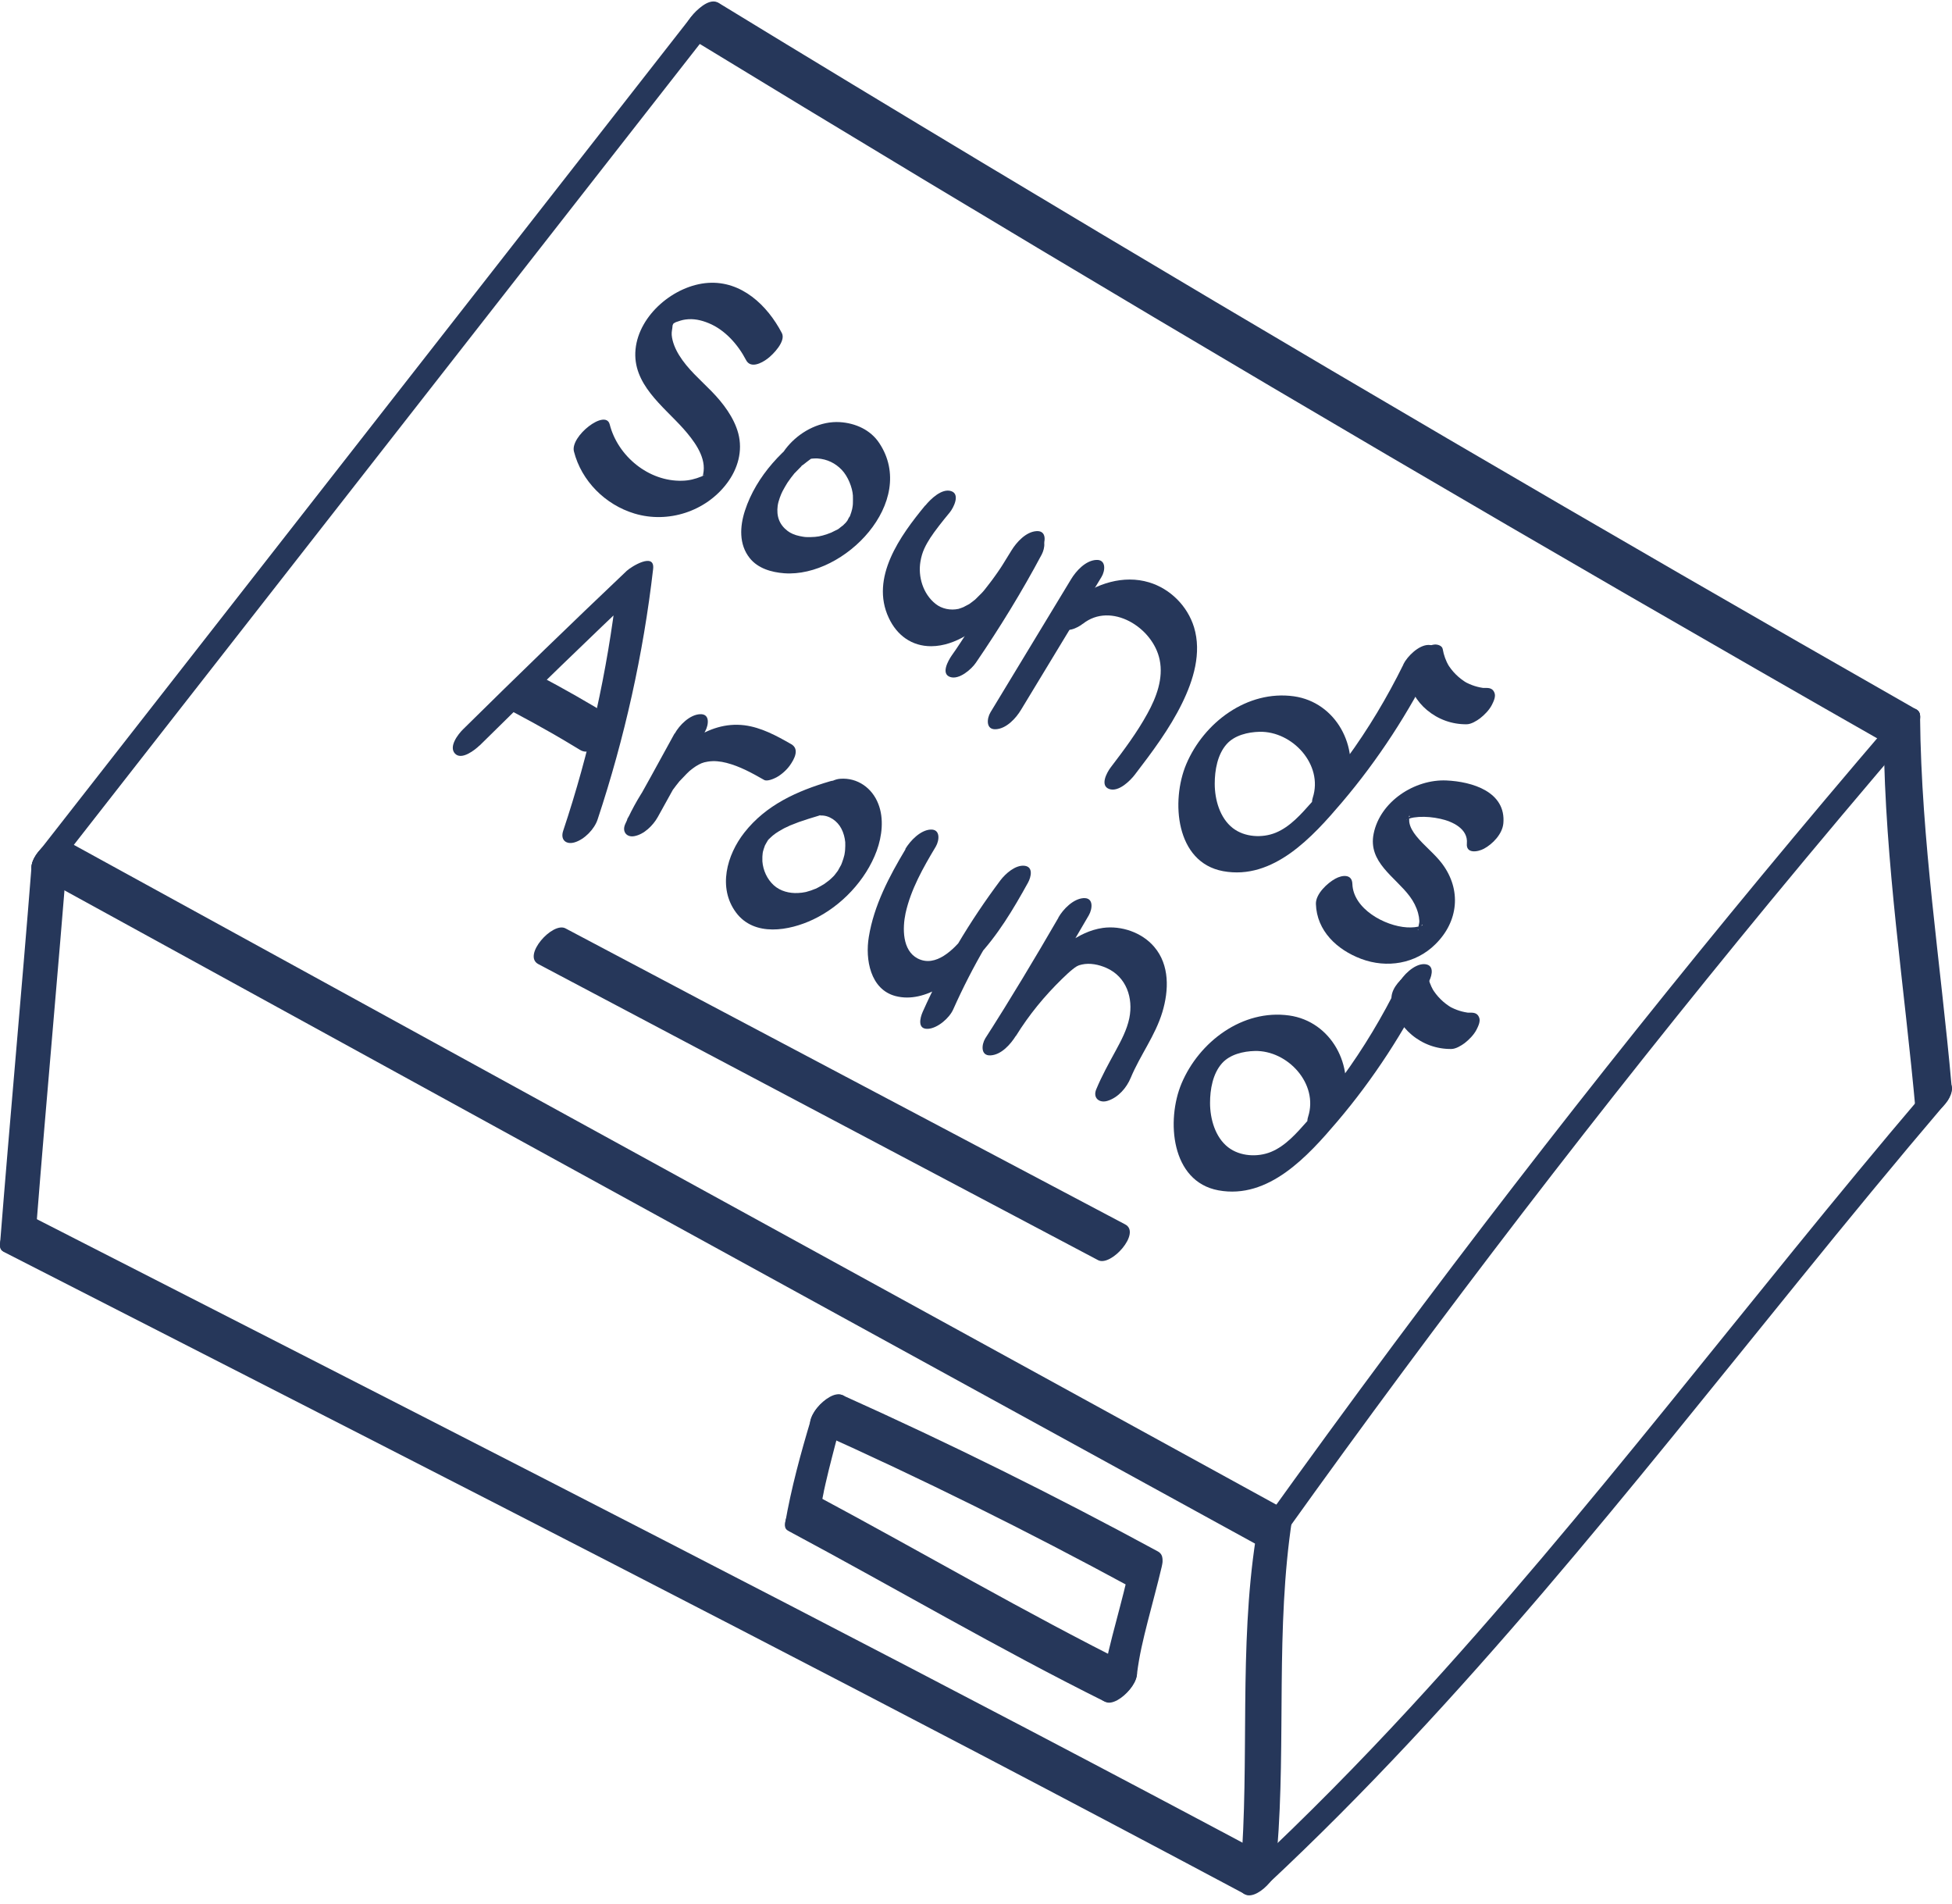
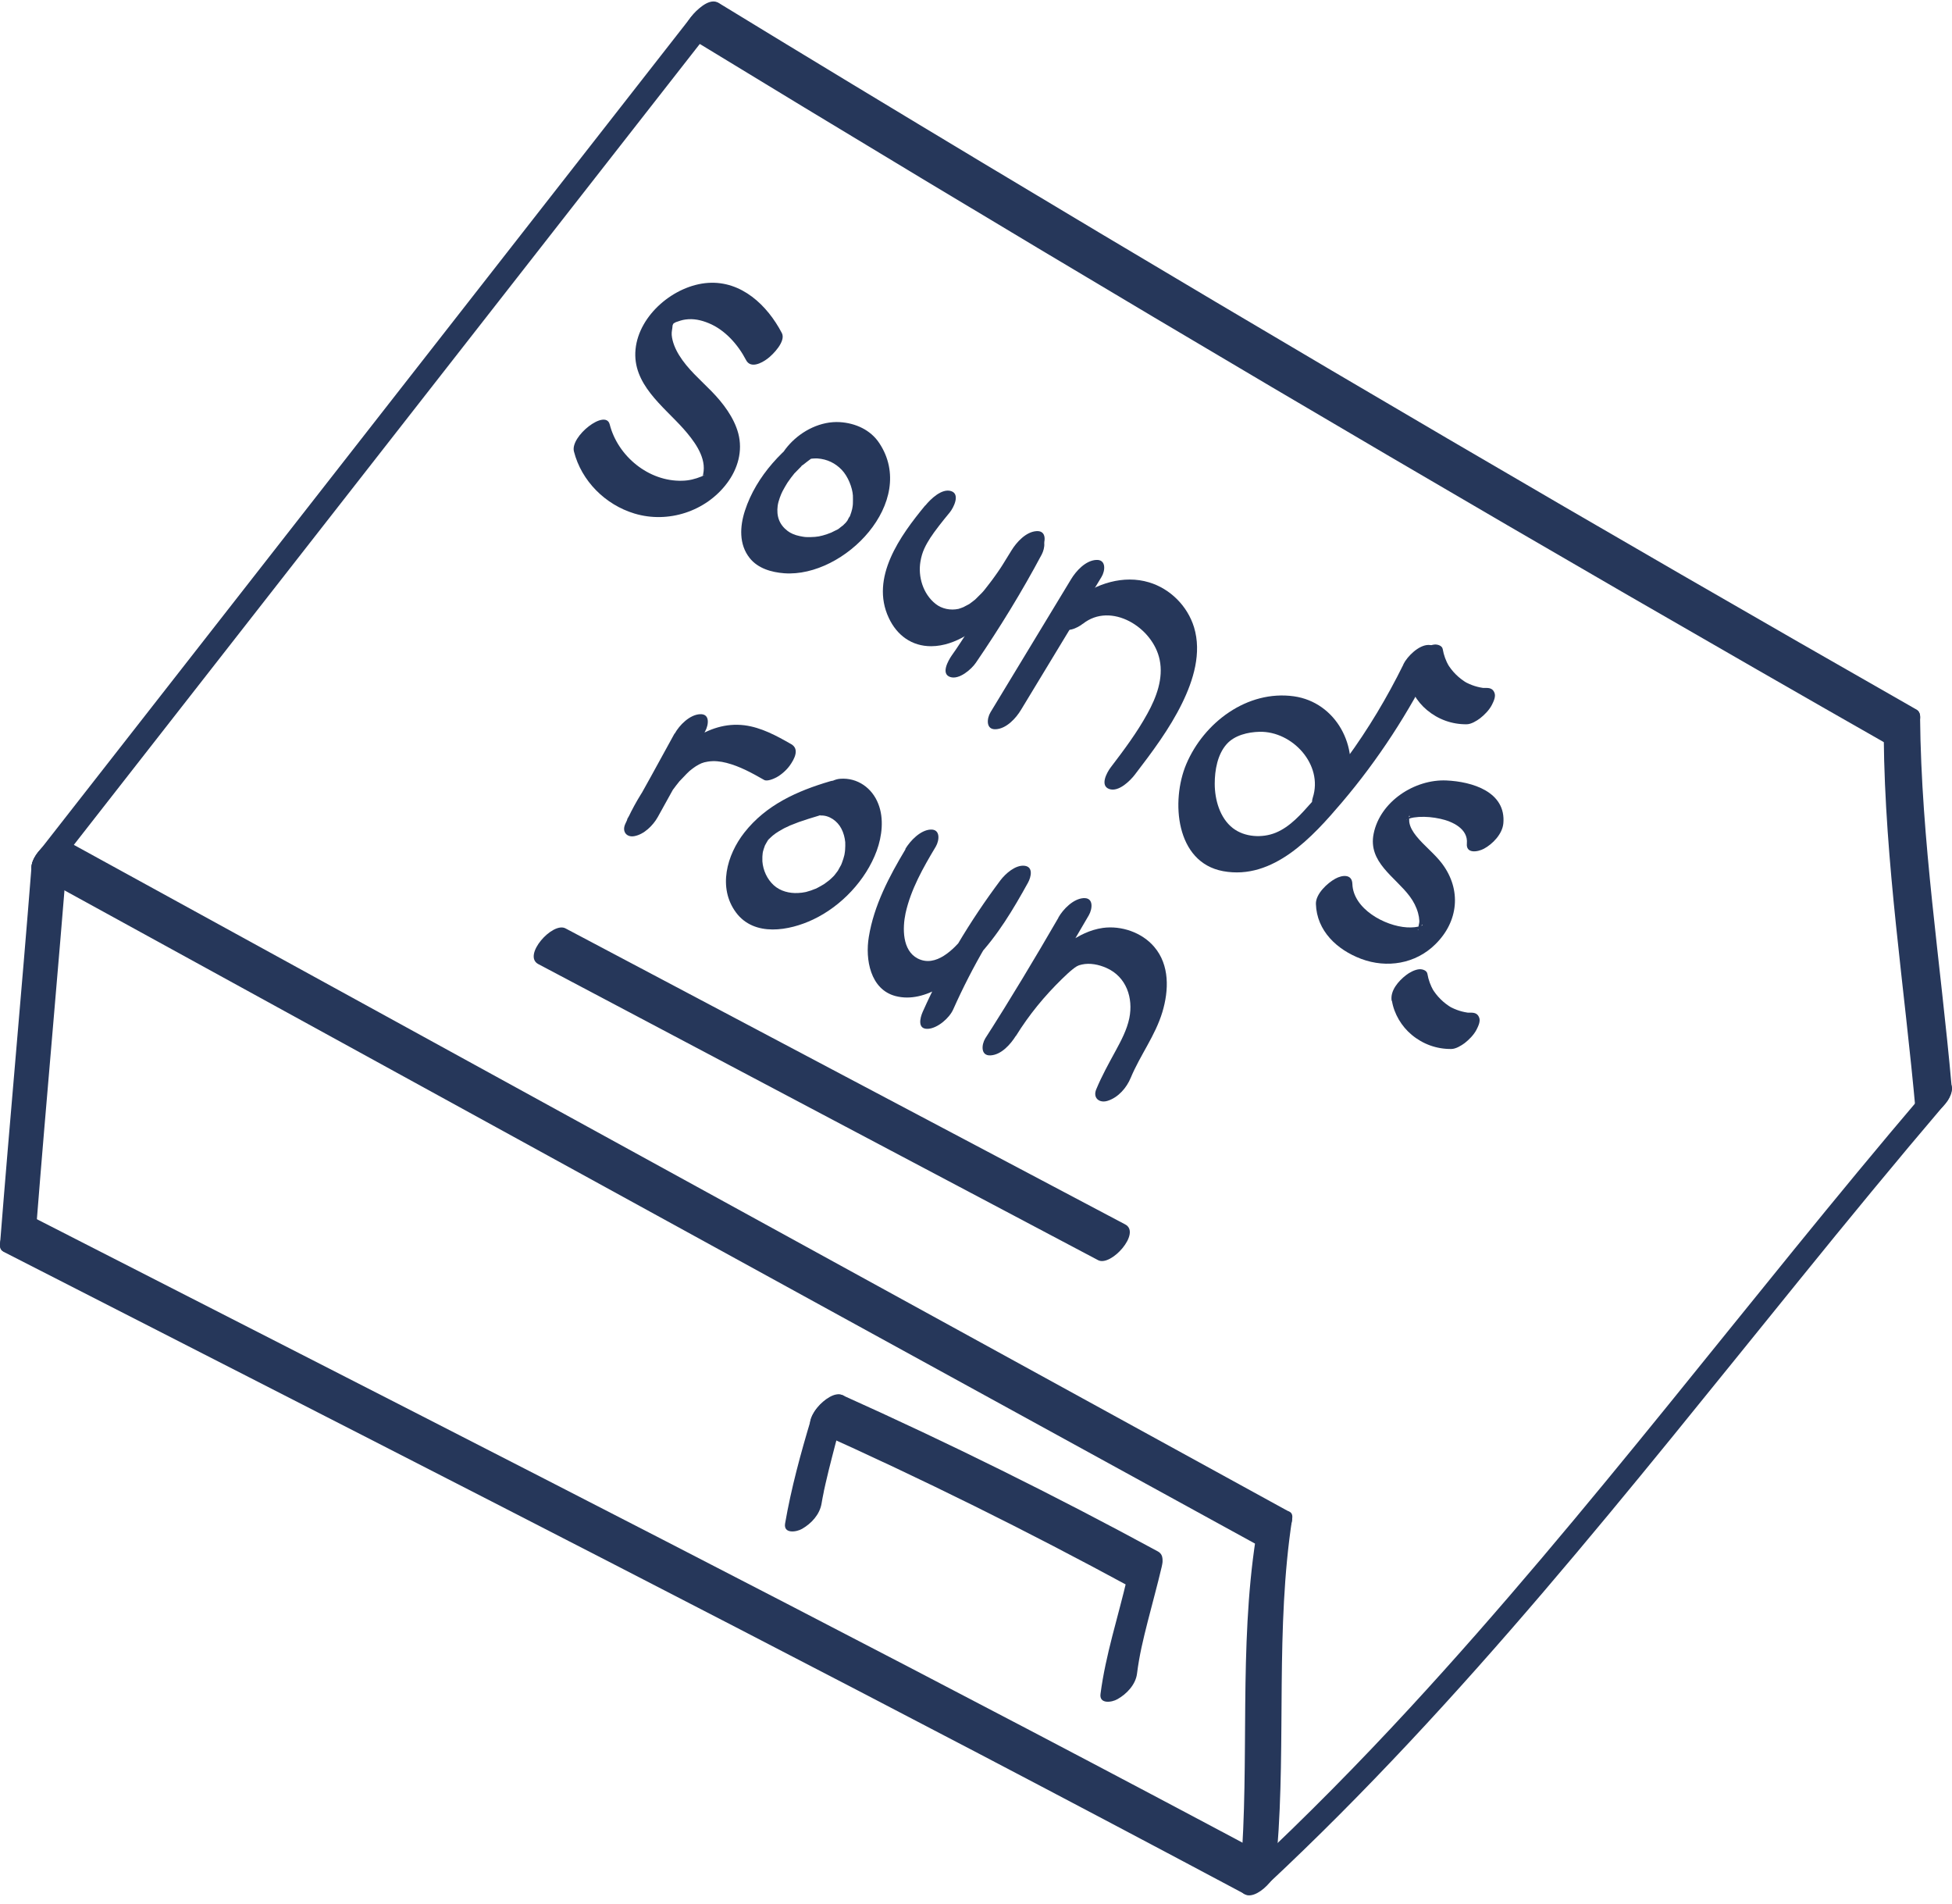
<svg xmlns="http://www.w3.org/2000/svg" width="160" height="156" viewBox="0 0 160 156" fill="none">
  <g clip-path="url(#clip0_20_1865)">
    <path d="M56.338 2.981C81.785 18.496 107.407 33.72 133.203 48.642C140.391 52.794 147.59 56.935 154.801 61.04C155.836 61.633 158.337 58.865 157.022 58.109C131.377 43.49 105.895 28.568 80.587 13.367C73.388 9.041 66.189 4.691 59.013 0.306C57.815 -0.427 55.349 2.376 56.338 2.981Z" fill="#26375A" />
-     <path d="M154.906 59.284C140.775 75.776 127.214 92.733 114.246 110.144C110.594 115.052 106.988 119.995 103.418 124.973C103.104 125.415 102.545 126.415 103.301 126.729C104.011 127.02 105.069 126.031 105.407 125.554C118.037 107.899 131.261 90.674 145.066 73.915C148.962 69.193 152.905 64.506 156.894 59.854C157.255 59.435 157.732 58.4 157.011 58.098C156.29 57.795 155.289 58.819 154.906 59.272V59.284Z" fill="#26375A" />
    <path d="M105.535 123.81C79.471 109.516 53.407 95.21 27.343 80.916L5.187 68.763C4.14 68.193 1.64 70.972 2.966 71.694C29.03 85.987 55.093 100.293 81.157 114.587C88.543 118.634 95.928 122.693 103.313 126.74C104.36 127.31 106.86 124.531 105.535 123.81Z" fill="#26375A" />
-     <path d="M56.675 1.353C42.742 19.182 28.808 37.012 14.864 54.841C10.932 59.865 7.001 64.901 3.07 69.926C2.733 70.356 2.21 71.368 2.954 71.682C3.698 71.996 4.699 70.972 5.059 70.507C18.992 52.678 32.926 34.848 46.87 17.019C50.802 11.995 54.733 6.959 58.664 1.934C59.001 1.504 59.524 0.492 58.78 0.178C58.036 -0.136 57.035 0.887 56.675 1.353Z" fill="#26375A" />
+     <path d="M56.675 1.353C42.742 19.182 28.808 37.012 14.864 54.841C10.932 59.865 7.001 64.901 3.07 69.926C2.733 70.356 2.21 71.368 2.954 71.682C3.698 71.996 4.699 70.972 5.059 70.507C18.992 52.678 32.926 34.848 46.87 17.019C50.802 11.995 54.733 6.959 58.664 1.934C59.001 1.504 59.524 0.492 58.78 0.178C58.036 -0.136 57.035 0.887 56.675 1.353" fill="#26375A" />
    <path d="M2.582 71.042C1.768 81.359 0.814 91.663 -3.33833e-05 101.979C-0.07 102.84 0.884 102.665 1.396 102.41C2.105 102.049 2.919 101.188 2.989 100.339C3.803 90.023 4.757 79.719 5.571 69.391C5.641 68.53 4.687 68.705 4.175 68.96C3.466 69.321 2.652 70.182 2.582 71.031V71.042Z" fill="#26375A" />
    <path d="M102.929 126.089C101.545 135.103 102.429 144.244 101.696 153.293C101.627 154.153 102.592 153.979 103.092 153.723C103.813 153.363 104.616 152.502 104.685 151.653C105.418 142.593 104.534 133.451 105.918 124.449C106.058 123.577 104.988 123.775 104.523 124.019C103.755 124.403 103.069 125.229 102.929 126.089Z" fill="#26375A" />
    <path d="M154.405 60.389C154.498 70.717 156.115 80.928 157.034 91.198C157.104 92.035 158.499 91.303 158.79 91.082C159.453 90.593 160.046 89.826 159.965 88.977C159.069 78.905 157.476 68.891 157.383 58.761C157.371 57.051 154.394 59.191 154.405 60.389Z" fill="#26375A" />
    <path d="M0.384 102.631C27.029 116.25 53.697 129.823 80.215 143.698C87.519 147.524 94.811 151.374 102.08 155.247C103.138 155.817 105.627 153.025 104.302 152.316C77.9 138.22 51.267 124.566 24.621 110.947C17.283 107.202 9.944 103.445 2.605 99.7C1.523 99.153 -0.954 101.945 0.384 102.631Z" fill="#26375A" />
    <path d="M157.511 89.791C143.38 106.376 130.366 123.914 115.583 139.941C111.385 144.489 107.047 148.897 102.522 153.118C102.115 153.491 101.313 154.584 101.859 155.119C102.406 155.654 103.488 154.805 103.86 154.456C119.991 139.406 133.622 121.984 147.486 104.899C151.44 100.014 155.429 95.164 159.511 90.372C159.872 89.954 160.349 88.918 159.628 88.616C158.907 88.314 157.906 89.337 157.523 89.791H157.511Z" fill="#26375A" />
    <path d="M64.084 27.289C62.897 25.021 60.781 22.997 58.036 23.183C55.291 23.369 52.372 25.788 52.093 28.626C51.814 31.464 54.349 33.267 56.012 35.127C56.815 36.035 57.815 37.314 57.675 38.605C57.675 38.675 57.617 38.977 57.594 39.012C57.652 38.907 57.908 38.884 57.501 39.047C56.977 39.256 56.489 39.384 55.919 39.396C53.174 39.477 50.639 37.384 49.976 34.779C49.639 33.476 46.719 35.756 47.045 37C47.661 39.419 49.615 41.361 52 42.083C54.768 42.92 57.861 41.908 59.594 39.594C60.478 38.419 60.897 36.953 60.513 35.511C60.164 34.209 59.257 33.022 58.327 32.069C57.396 31.115 56.361 30.243 55.663 29.103C55.361 28.614 55.105 28.021 55.058 27.451C55.035 27.184 55.117 26.94 55.128 26.684C55.128 26.637 55.21 26.509 55.21 26.486C55.175 26.544 55.024 26.672 55.198 26.521C55.384 26.346 55.245 26.498 55.221 26.509C55.105 26.579 55.384 26.405 55.384 26.405C55.652 26.312 55.907 26.219 56.187 26.184C56.849 26.091 57.478 26.23 58.094 26.486C59.431 27.033 60.502 28.254 61.153 29.51C61.525 30.22 62.42 29.766 62.909 29.394C63.351 29.068 64.444 27.963 64.084 27.289Z" fill="#26375A" />
    <path d="M66.049 37.756C66.142 37.651 66.445 37.43 66.014 37.756C66.282 37.547 65.921 37.826 65.909 37.803C65.909 37.803 66.189 37.651 66.212 37.64C66.154 37.663 65.898 37.744 66.154 37.675C66.2 37.675 66.561 37.57 66.258 37.628C66.34 37.616 66.41 37.605 66.491 37.593C66.584 37.581 66.689 37.57 66.782 37.57C66.817 37.57 67.177 37.57 67.014 37.57C67.805 37.628 68.468 37.954 68.992 38.5C69.515 39.047 69.864 39.954 69.91 40.605C69.922 40.815 69.91 41.036 69.91 41.245C69.91 41.327 69.899 41.42 69.887 41.501C69.887 41.524 69.806 41.931 69.864 41.664C69.817 41.873 69.748 42.071 69.678 42.269C69.654 42.35 69.538 42.501 69.678 42.257C69.596 42.385 69.527 42.525 69.457 42.664C69.329 42.897 69.713 42.327 69.457 42.664C69.399 42.734 69.352 42.804 69.294 42.873C69.026 43.234 69.596 42.571 69.271 42.885C69.213 42.943 69.143 43.013 69.085 43.071C68.771 43.397 69.433 42.827 69.061 43.083C68.992 43.129 68.922 43.187 68.852 43.245C68.747 43.315 68.515 43.594 68.794 43.292C68.713 43.373 68.55 43.443 68.445 43.49C68.34 43.536 68.247 43.583 68.143 43.641C67.922 43.769 68.48 43.513 68.084 43.664C67.887 43.746 67.677 43.815 67.468 43.874C67.398 43.897 67.317 43.92 67.247 43.932C67.549 43.85 67.177 43.943 67.131 43.955C66.91 43.99 66.7 44.013 66.479 44.013C66.026 44.025 65.956 44.013 65.549 43.932C65.142 43.85 64.805 43.699 64.56 43.513C63.874 42.99 63.63 42.303 63.746 41.431C63.804 41.036 64.014 40.501 64.142 40.257C64.27 40.012 64.421 39.756 64.572 39.512C64.537 39.57 64.363 39.815 64.56 39.535C64.653 39.396 64.758 39.268 64.851 39.128C64.921 39.035 65.002 38.942 65.072 38.849C65.34 38.5 64.84 39.082 65.119 38.791C65.316 38.582 65.514 38.384 65.723 38.175C65.491 38.361 66.061 37.849 65.723 38.175C65.851 38.07 65.979 37.965 66.119 37.861C66.2 37.803 66.27 37.744 66.352 37.686C66.433 37.628 66.503 37.57 66.584 37.523C66.398 37.64 66.386 37.651 66.561 37.547C67.259 37.105 68.108 36.372 68.154 35.476C68.201 34.639 67.27 34.72 66.758 35.046C64.258 36.616 61.99 38.989 61.06 41.85C60.641 43.141 60.559 44.606 61.443 45.723C62.118 46.584 63.234 46.898 64.281 46.979C69.224 47.34 75.249 41.105 72.074 36.314C71.353 35.221 70.12 34.674 68.84 34.593C67.293 34.499 65.747 35.279 64.723 36.395C64.351 36.802 63.49 37.837 64.06 38.396C64.63 38.954 65.712 38.105 66.061 37.733L66.049 37.756Z" fill="#26375A" />
    <path d="M75.819 41.443C73.807 43.885 71.294 47.339 72.853 50.642C73.516 52.061 74.737 52.968 76.342 52.957C78.343 52.945 80.215 51.538 81.564 50.177C83.111 48.63 84.262 46.781 85.402 44.92C85.716 44.408 85.798 43.478 84.972 43.525C84.1 43.571 83.32 44.432 82.902 45.118C82.657 45.513 82.413 45.909 82.169 46.304C82.111 46.397 82.041 46.502 81.983 46.595C82.076 46.455 82.064 46.467 81.948 46.642C81.82 46.828 81.692 47.025 81.552 47.211C81.285 47.595 80.994 47.956 80.715 48.316C80.564 48.491 80.564 48.491 80.715 48.328C80.634 48.409 80.564 48.502 80.483 48.584C80.32 48.747 80.157 48.91 79.994 49.072C79.831 49.224 79.82 49.235 79.994 49.084C79.913 49.154 79.82 49.224 79.727 49.293C79.633 49.363 79.54 49.433 79.447 49.503C79.599 49.41 79.587 49.421 79.401 49.526C79.343 49.561 78.854 49.805 79.017 49.735C78.901 49.782 78.622 49.886 78.564 49.898C77.912 50.038 77.203 49.898 76.691 49.491C75.644 48.665 75.237 47.235 75.447 46.014C75.586 45.188 75.865 44.688 76.33 43.955C76.156 44.234 76.528 43.676 76.563 43.629C76.703 43.443 76.842 43.257 76.982 43.071C77.261 42.71 77.552 42.35 77.842 42.001C78.168 41.606 78.726 40.489 77.959 40.245C77.191 40.001 76.272 40.908 75.854 41.419L75.819 41.443Z" fill="#26375A" />
    <path d="M82.902 45.63C82.134 47.072 81.332 48.479 80.482 49.875C80.064 50.561 79.645 51.236 79.215 51.91C79.18 51.968 78.866 52.445 79.075 52.131C78.959 52.306 78.843 52.492 78.726 52.666C78.494 53.027 78.249 53.376 78.005 53.725C77.726 54.132 77.098 55.225 77.889 55.481C78.622 55.725 79.633 54.841 79.994 54.306C81.948 51.445 83.762 48.491 85.391 45.432C85.646 44.944 85.821 43.955 84.96 44.036C84.1 44.118 83.274 44.897 82.89 45.63H82.902Z" fill="#26375A" />
    <path d="M87.786 47.479C85.588 51.108 83.39 54.736 81.192 58.365C80.878 58.877 80.796 59.807 81.622 59.761C82.494 59.714 83.274 58.865 83.692 58.167C85.891 54.539 88.089 50.91 90.287 47.281C90.601 46.77 90.682 45.839 89.856 45.886C88.984 45.932 88.205 46.781 87.786 47.479Z" fill="#26375A" />
    <path d="M88.763 51.119C91.055 49.293 94.509 51.398 95.055 54.074C95.37 55.597 94.788 57.144 94.055 58.47C93.195 60.04 92.113 61.482 91.031 62.901C90.717 63.32 90.147 64.378 90.915 64.657C91.683 64.936 92.636 63.983 93.02 63.483C94.427 61.645 95.87 59.726 96.893 57.632C97.823 55.737 98.51 53.504 97.87 51.398C97.335 49.666 95.928 48.247 94.183 47.723C92.101 47.095 89.833 47.816 88.17 49.131C87.647 49.549 86.728 50.468 86.996 51.236C87.263 52.003 88.368 51.433 88.752 51.119H88.763Z" fill="#26375A" />
    <path d="M115.037 54.446C113.699 57.156 112.152 59.749 110.361 62.191C109.466 63.424 108.512 64.622 107.5 65.762C106.663 66.704 105.756 67.751 104.569 68.239C103.464 68.693 102.022 68.612 101.057 67.867C99.987 67.041 99.568 65.529 99.568 64.227C99.568 63.122 99.789 61.831 100.545 60.982C101.196 60.249 102.29 59.993 103.243 59.97C105.93 59.912 108.477 62.657 107.605 65.367C107.372 66.099 107.826 66.518 108.547 66.309C109.349 66.076 110.187 65.216 110.431 64.425C111.454 61.215 109.512 57.551 106.058 57.062C102.232 56.528 98.673 59.214 97.23 62.633C95.974 65.623 96.347 70.67 100.254 71.391C104.372 72.147 107.593 68.577 109.989 65.762C112.966 62.261 115.49 58.365 117.526 54.248C117.805 53.69 117.944 52.864 117.095 52.852C116.293 52.852 115.351 53.783 115.025 54.446H115.037Z" fill="#26375A" />
    <path d="M115.351 55.411C115.525 56.481 116.141 57.505 116.967 58.191C117.886 58.958 119.014 59.365 120.212 59.354C120.584 59.354 121.038 59.075 121.317 58.865C121.678 58.586 122.073 58.179 122.282 57.772C122.422 57.493 122.631 57.074 122.492 56.76C122.375 56.469 122.154 56.376 121.84 56.376C121.724 56.376 121.608 56.376 121.48 56.376L121.771 56.4C121.154 56.342 120.573 56.155 120.038 55.853L120.259 55.981C119.584 55.586 119.026 55.039 118.63 54.364L118.758 54.585C118.514 54.155 118.34 53.69 118.258 53.201C118.212 52.911 117.851 52.806 117.607 52.818C117.235 52.841 116.781 53.085 116.502 53.306C115.886 53.783 115.188 54.574 115.327 55.411H115.351Z" fill="#26375A" />
-     <path d="M114.653 80.603C113.315 83.312 111.768 85.906 109.977 88.349C109.082 89.581 108.128 90.779 107.116 91.919C106.279 92.861 105.372 93.908 104.185 94.396C103.081 94.85 101.638 94.769 100.673 94.024C99.603 93.198 99.184 91.686 99.184 90.384C99.184 89.279 99.405 87.988 100.161 87.139C100.813 86.406 101.906 86.15 102.86 86.127C105.546 86.069 108.093 88.814 107.221 91.524C106.988 92.256 107.442 92.675 108.163 92.466C108.966 92.233 109.803 91.372 110.047 90.582C111.071 87.372 109.128 83.708 105.674 83.219C101.848 82.684 98.289 85.371 96.847 88.79C95.591 91.779 95.963 96.827 99.871 97.548C103.988 98.304 107.209 94.734 109.605 91.919C112.583 88.418 115.106 84.522 117.142 80.405C117.421 79.847 117.56 79.021 116.711 79.009C115.909 79.009 114.967 79.94 114.641 80.603H114.653Z" fill="#26375A" />
    <path d="M114.094 82.021C114.269 83.091 114.885 84.115 115.711 84.801C116.63 85.569 117.758 85.976 118.956 85.964C119.328 85.964 119.782 85.685 120.061 85.476C120.421 85.197 120.817 84.79 121.026 84.382C121.166 84.103 121.375 83.685 121.236 83.371C121.119 83.08 120.898 82.987 120.584 82.987C120.468 82.987 120.352 82.987 120.224 82.987L120.515 83.01C119.898 82.952 119.317 82.766 118.782 82.463L119.003 82.591C118.328 82.196 117.77 81.649 117.374 80.975L117.502 81.196C117.258 80.765 117.084 80.3 117.002 79.812C116.956 79.521 116.595 79.416 116.351 79.428C115.979 79.451 115.525 79.695 115.246 79.916C114.629 80.393 113.932 81.184 114.071 82.021H114.094Z" fill="#26375A" />
    <path d="M123.224 67.495C123.469 64.878 120.654 64.052 118.561 63.959C115.967 63.843 113.129 65.669 112.594 68.321C112.117 70.659 114.35 71.845 115.548 73.45C115.862 73.868 116.095 74.322 116.234 74.822C116.293 75.031 116.327 75.241 116.339 75.462C116.351 75.683 116.234 75.927 116.246 76.136C116.246 76.323 116.176 76.183 116.246 76.148C116.316 76.113 116.386 75.974 116.455 75.915C116.514 75.857 116.665 75.66 116.583 75.822C116.514 75.95 116.665 75.799 116.525 75.857C116.2 75.985 115.758 76.02 115.327 75.997C113.513 75.892 110.919 74.485 110.85 72.438C110.826 71.612 110.024 71.694 109.454 72.008C108.814 72.356 107.837 73.252 107.861 74.078C107.93 76.288 109.593 77.835 111.571 78.579C113.676 79.37 116.037 78.986 117.653 77.381C119.549 75.52 119.805 72.915 118.212 70.786C117.584 69.949 116.735 69.321 116.083 68.507C115.816 68.17 115.571 67.786 115.513 67.355C115.502 67.262 115.513 67.111 115.502 67.053C115.455 66.704 115.606 66.902 115.525 66.948C115.49 66.972 115.106 67.286 115.467 67.03C115.455 67.041 115.257 67.204 115.269 67.193C115.281 67.135 115.478 67.1 115.502 67.088C115.758 66.995 116.013 66.972 116.293 66.948C116.886 66.913 117.479 66.972 118.06 67.1C119.037 67.309 120.352 67.914 120.235 69.123C120.154 69.984 121.131 69.821 121.631 69.554C122.352 69.17 123.143 68.344 123.224 67.483V67.495Z" fill="#26375A" />
-     <path d="M39.322 61.087C43.742 56.714 48.22 52.387 52.732 48.107L50.569 48.258C49.778 55.004 48.313 61.645 46.161 68.088C45.917 68.821 46.394 69.24 47.103 69.03C47.917 68.786 48.731 67.937 48.987 67.146C51.197 60.482 52.732 53.596 53.535 46.63C53.697 45.223 51.744 46.432 51.371 46.781C46.859 51.061 42.393 55.388 37.962 59.761C37.554 60.156 36.752 61.191 37.299 61.761C37.845 62.331 38.95 61.435 39.299 61.098L39.322 61.087Z" fill="#26375A" />
-     <path d="M50.185 58.784C48.231 57.586 46.231 56.446 44.207 55.376C43.94 55.236 43.405 55.481 43.195 55.585C42.788 55.806 42.37 56.178 42.102 56.551C41.881 56.865 41.614 57.26 41.614 57.656C41.614 57.97 41.707 58.156 41.997 58.307C43.137 58.912 44.265 59.528 45.382 60.168L45.161 60.04C45.952 60.493 46.742 60.97 47.533 61.447C47.824 61.621 48.057 61.633 48.394 61.529C48.801 61.401 49.243 61.087 49.534 60.784C49.825 60.482 50.162 60.075 50.278 59.644C50.348 59.412 50.464 58.947 50.197 58.784H50.185Z" fill="#26375A" />
    <path d="M55.291 60.11C54 62.471 52.709 64.82 51.395 67.158L54.058 66.588C54.43 65.751 54.861 65.076 55.431 64.355C55.512 64.25 55.593 64.157 55.663 64.064C55.791 63.901 55.535 64.192 55.768 63.948C55.942 63.762 56.117 63.576 56.291 63.401C56.384 63.32 56.477 63.227 56.559 63.145C56.408 63.285 56.477 63.203 56.594 63.122C56.687 63.041 56.791 62.971 56.884 62.901L57.036 62.796C56.919 62.866 56.931 62.866 57.036 62.796C57.385 62.587 57.571 62.482 58.024 62.413C58.536 62.331 59.048 62.389 59.548 62.517C60.641 62.796 61.653 63.355 62.63 63.913C62.886 64.064 63.444 63.808 63.642 63.704C64.049 63.483 64.467 63.11 64.735 62.738C65.107 62.215 65.561 61.389 64.851 60.982C63.653 60.296 62.397 59.61 61.013 59.435C59.478 59.249 58.094 59.726 56.815 60.563C54.291 62.203 52.442 64.832 51.244 67.542C50.965 68.17 51.383 68.647 52.011 68.519C52.802 68.367 53.523 67.646 53.907 66.972C55.21 64.622 56.512 62.273 57.803 59.924C58.082 59.412 58.222 58.481 57.373 58.528C56.524 58.575 55.687 59.424 55.303 60.121L55.291 60.11Z" fill="#26375A" />
    <path d="M67.247 66.832C67.945 66.786 68.643 67.274 68.968 67.914C69.143 68.251 69.248 68.647 69.282 69.019C69.294 69.216 69.282 69.426 69.271 69.635C69.271 69.728 69.247 69.833 69.236 69.926L69.213 70.065C69.236 69.972 69.236 69.972 69.213 70.065C69.166 70.275 69.096 70.472 69.026 70.67C68.992 70.763 68.957 70.845 68.922 70.938C68.945 70.88 69.05 70.682 68.91 70.938C68.817 71.1 68.724 71.263 68.631 71.438C68.817 71.124 68.701 71.345 68.643 71.403C68.561 71.519 68.468 71.635 68.387 71.74C68.305 71.845 68.282 71.984 68.433 71.682C68.398 71.74 68.282 71.845 68.236 71.891C68.166 71.961 68.096 72.019 68.026 72.089C67.736 72.38 68.073 72.031 68.084 72.043C68.084 72.054 67.666 72.368 67.631 72.391C67.549 72.45 67.48 72.508 67.398 72.554C67.747 72.322 67.375 72.554 67.293 72.601C67.131 72.694 66.956 72.787 66.782 72.868C67.038 72.752 66.573 72.938 66.479 72.973C66.363 73.008 66.247 73.043 66.13 73.078C65.898 73.136 66.282 73.054 66.049 73.101C65.84 73.147 65.619 73.171 65.409 73.182C64.723 73.217 63.967 73.043 63.421 72.543C62.874 72.043 62.548 71.322 62.49 70.589C62.49 70.589 62.49 70.286 62.49 70.205C62.49 70.112 62.513 70.031 62.513 69.938C62.513 69.903 62.56 69.682 62.513 69.879C62.56 69.693 62.618 69.507 62.688 69.321C62.595 69.565 62.688 69.333 62.7 69.286C62.769 69.158 62.839 69.03 62.92 68.902C62.641 69.356 63.293 68.286 62.967 68.844C63.014 68.774 63.118 68.681 63.176 68.623C63.223 68.577 63.537 68.309 63.316 68.484C63.107 68.647 63.362 68.449 63.421 68.414C63.456 68.379 63.839 68.1 63.653 68.239C63.467 68.379 63.746 68.181 63.804 68.146C63.921 68.077 64.049 68.007 64.165 67.937C64.258 67.879 64.363 67.832 64.467 67.786C64.467 67.786 64.921 67.576 64.7 67.67C64.956 67.565 65.223 67.46 65.479 67.367C66.003 67.181 66.538 67.018 67.084 66.855C67.91 66.611 68.713 65.774 68.968 64.971C69.201 64.227 68.759 63.808 68.026 64.029C65.34 64.82 62.793 65.96 61.013 68.228C59.571 70.065 58.827 72.752 60.327 74.776C61.827 76.799 64.7 76.276 66.642 75.357C68.957 74.264 70.98 72.124 71.864 69.716C72.295 68.53 72.469 67.088 71.992 65.879C71.492 64.576 70.283 63.715 68.875 63.82C68.026 63.878 67.177 64.68 66.805 65.413C66.549 65.925 66.363 66.867 67.235 66.809L67.247 66.832Z" fill="#26375A" />
    <path d="M74.225 69.588C72.888 71.821 71.632 74.194 71.213 76.788C70.911 78.602 71.329 81.079 73.4 81.626C75.877 82.277 78.471 80.16 80.041 78.497C81.774 76.671 83.053 74.52 84.263 72.333C84.518 71.868 84.716 71.031 83.972 70.949C83.227 70.868 82.413 71.6 82.006 72.135C79.494 75.485 77.342 79.09 75.633 82.917C75.4 83.44 75.191 84.359 76.063 84.312C76.854 84.266 77.819 83.429 78.133 82.719C79.715 79.172 81.669 75.822 83.995 72.717L81.739 72.531C81.285 73.357 80.82 74.182 80.308 74.985C80.134 75.276 79.889 75.625 79.645 75.95C79.494 76.16 79.343 76.357 79.192 76.555C79.157 76.59 78.808 77.02 78.971 76.834C78.18 77.753 76.726 79.323 75.214 78.544C73.946 77.881 73.97 76.055 74.225 74.845C74.656 72.88 75.679 71.089 76.703 69.379C77.005 68.867 77.098 67.937 76.272 67.983C75.447 68.03 74.621 68.879 74.202 69.577L74.225 69.588Z" fill="#26375A" />
    <path d="M86.763 75.194C84.832 78.532 82.844 81.835 80.773 85.092L83.274 84.894C84.356 83.15 85.6 81.638 87.042 80.23C87.391 79.893 87.647 79.649 87.926 79.428C88.182 79.23 88.321 79.114 88.67 79.044C89.333 78.893 90.066 79.044 90.694 79.323C92.322 80.044 92.904 81.777 92.567 83.44C92.369 84.394 91.904 85.266 91.45 86.104C90.88 87.15 90.31 88.174 89.857 89.267C89.554 89.988 90.124 90.43 90.799 90.209C91.671 89.93 92.346 89.139 92.683 88.325C93.451 86.476 94.695 84.871 95.276 82.94C95.811 81.161 95.881 79.091 94.614 77.602C93.613 76.416 91.915 75.834 90.392 76.043C88.31 76.346 86.693 77.881 85.274 79.323C83.553 81.068 82.053 83.01 80.762 85.092C80.448 85.604 80.366 86.534 81.192 86.488C82.076 86.441 82.832 85.58 83.262 84.894C85.332 81.638 87.321 78.335 89.252 74.997C89.543 74.485 89.659 73.555 88.822 73.601C87.984 73.648 87.147 74.497 86.751 75.194H86.763Z" fill="#26375A" />
    <path d="M44.126 79.009C59.42 87.093 74.714 95.176 90.008 103.27C91.066 103.829 93.555 101.037 92.229 100.34C76.935 92.256 61.641 84.173 46.347 76.078C45.289 75.52 42.8 78.311 44.126 79.009Z" fill="#26375A" />
    <path d="M66.491 116.25C65.642 119.064 64.851 121.96 64.351 124.856C64.212 125.717 65.293 125.554 65.747 125.287C66.514 124.845 67.189 124.112 67.34 123.217C67.387 122.926 67.445 122.635 67.503 122.356C67.515 122.274 67.538 122.193 67.55 122.112C67.48 122.437 67.585 121.926 67.55 122.112C67.585 121.937 67.631 121.763 67.666 121.588C67.84 120.844 68.015 120.1 68.213 119.355C68.561 117.994 68.922 116.645 69.329 115.308C69.41 115.052 69.469 114.668 69.248 114.447C69.027 114.226 68.631 114.273 68.387 114.366C67.585 114.645 66.747 115.424 66.503 116.25H66.491Z" fill="#26375A" />
    <path d="M92.38 129.369C91.648 132.509 90.624 135.603 90.206 138.813C90.089 139.662 91.124 139.522 91.601 139.243C92.346 138.825 93.078 138.057 93.195 137.173C93.392 135.626 93.695 134.382 94.079 132.87C94.462 131.358 94.869 129.904 95.218 128.415C95.276 128.148 95.37 127.787 95.137 127.555C94.927 127.345 94.52 127.38 94.276 127.473C93.52 127.741 92.578 128.543 92.392 129.357L92.38 129.369Z" fill="#26375A" />
    <path d="M94.904 127.136C86.437 122.542 77.796 118.262 69.015 114.319C67.898 113.819 65.444 116.645 66.793 117.25C75.586 121.193 84.216 125.473 92.683 130.067C93.741 130.637 96.23 127.857 94.904 127.136Z" fill="#26375A" />
-     <path d="M64.735 125.519C73.365 130.137 81.82 135.103 90.589 139.464C91.671 140.011 94.148 137.196 92.811 136.533C84.041 132.16 75.586 127.206 66.956 122.588C65.898 122.018 63.409 124.81 64.735 125.519Z" fill="#26375A" />
  </g>
  <defs>
    <clipPath id="clip0_20_1865">
      <rect width="160" height="155.208" fill="white" transform="translate(0 0.12)" />
    </clipPath>
  </defs>
</svg>